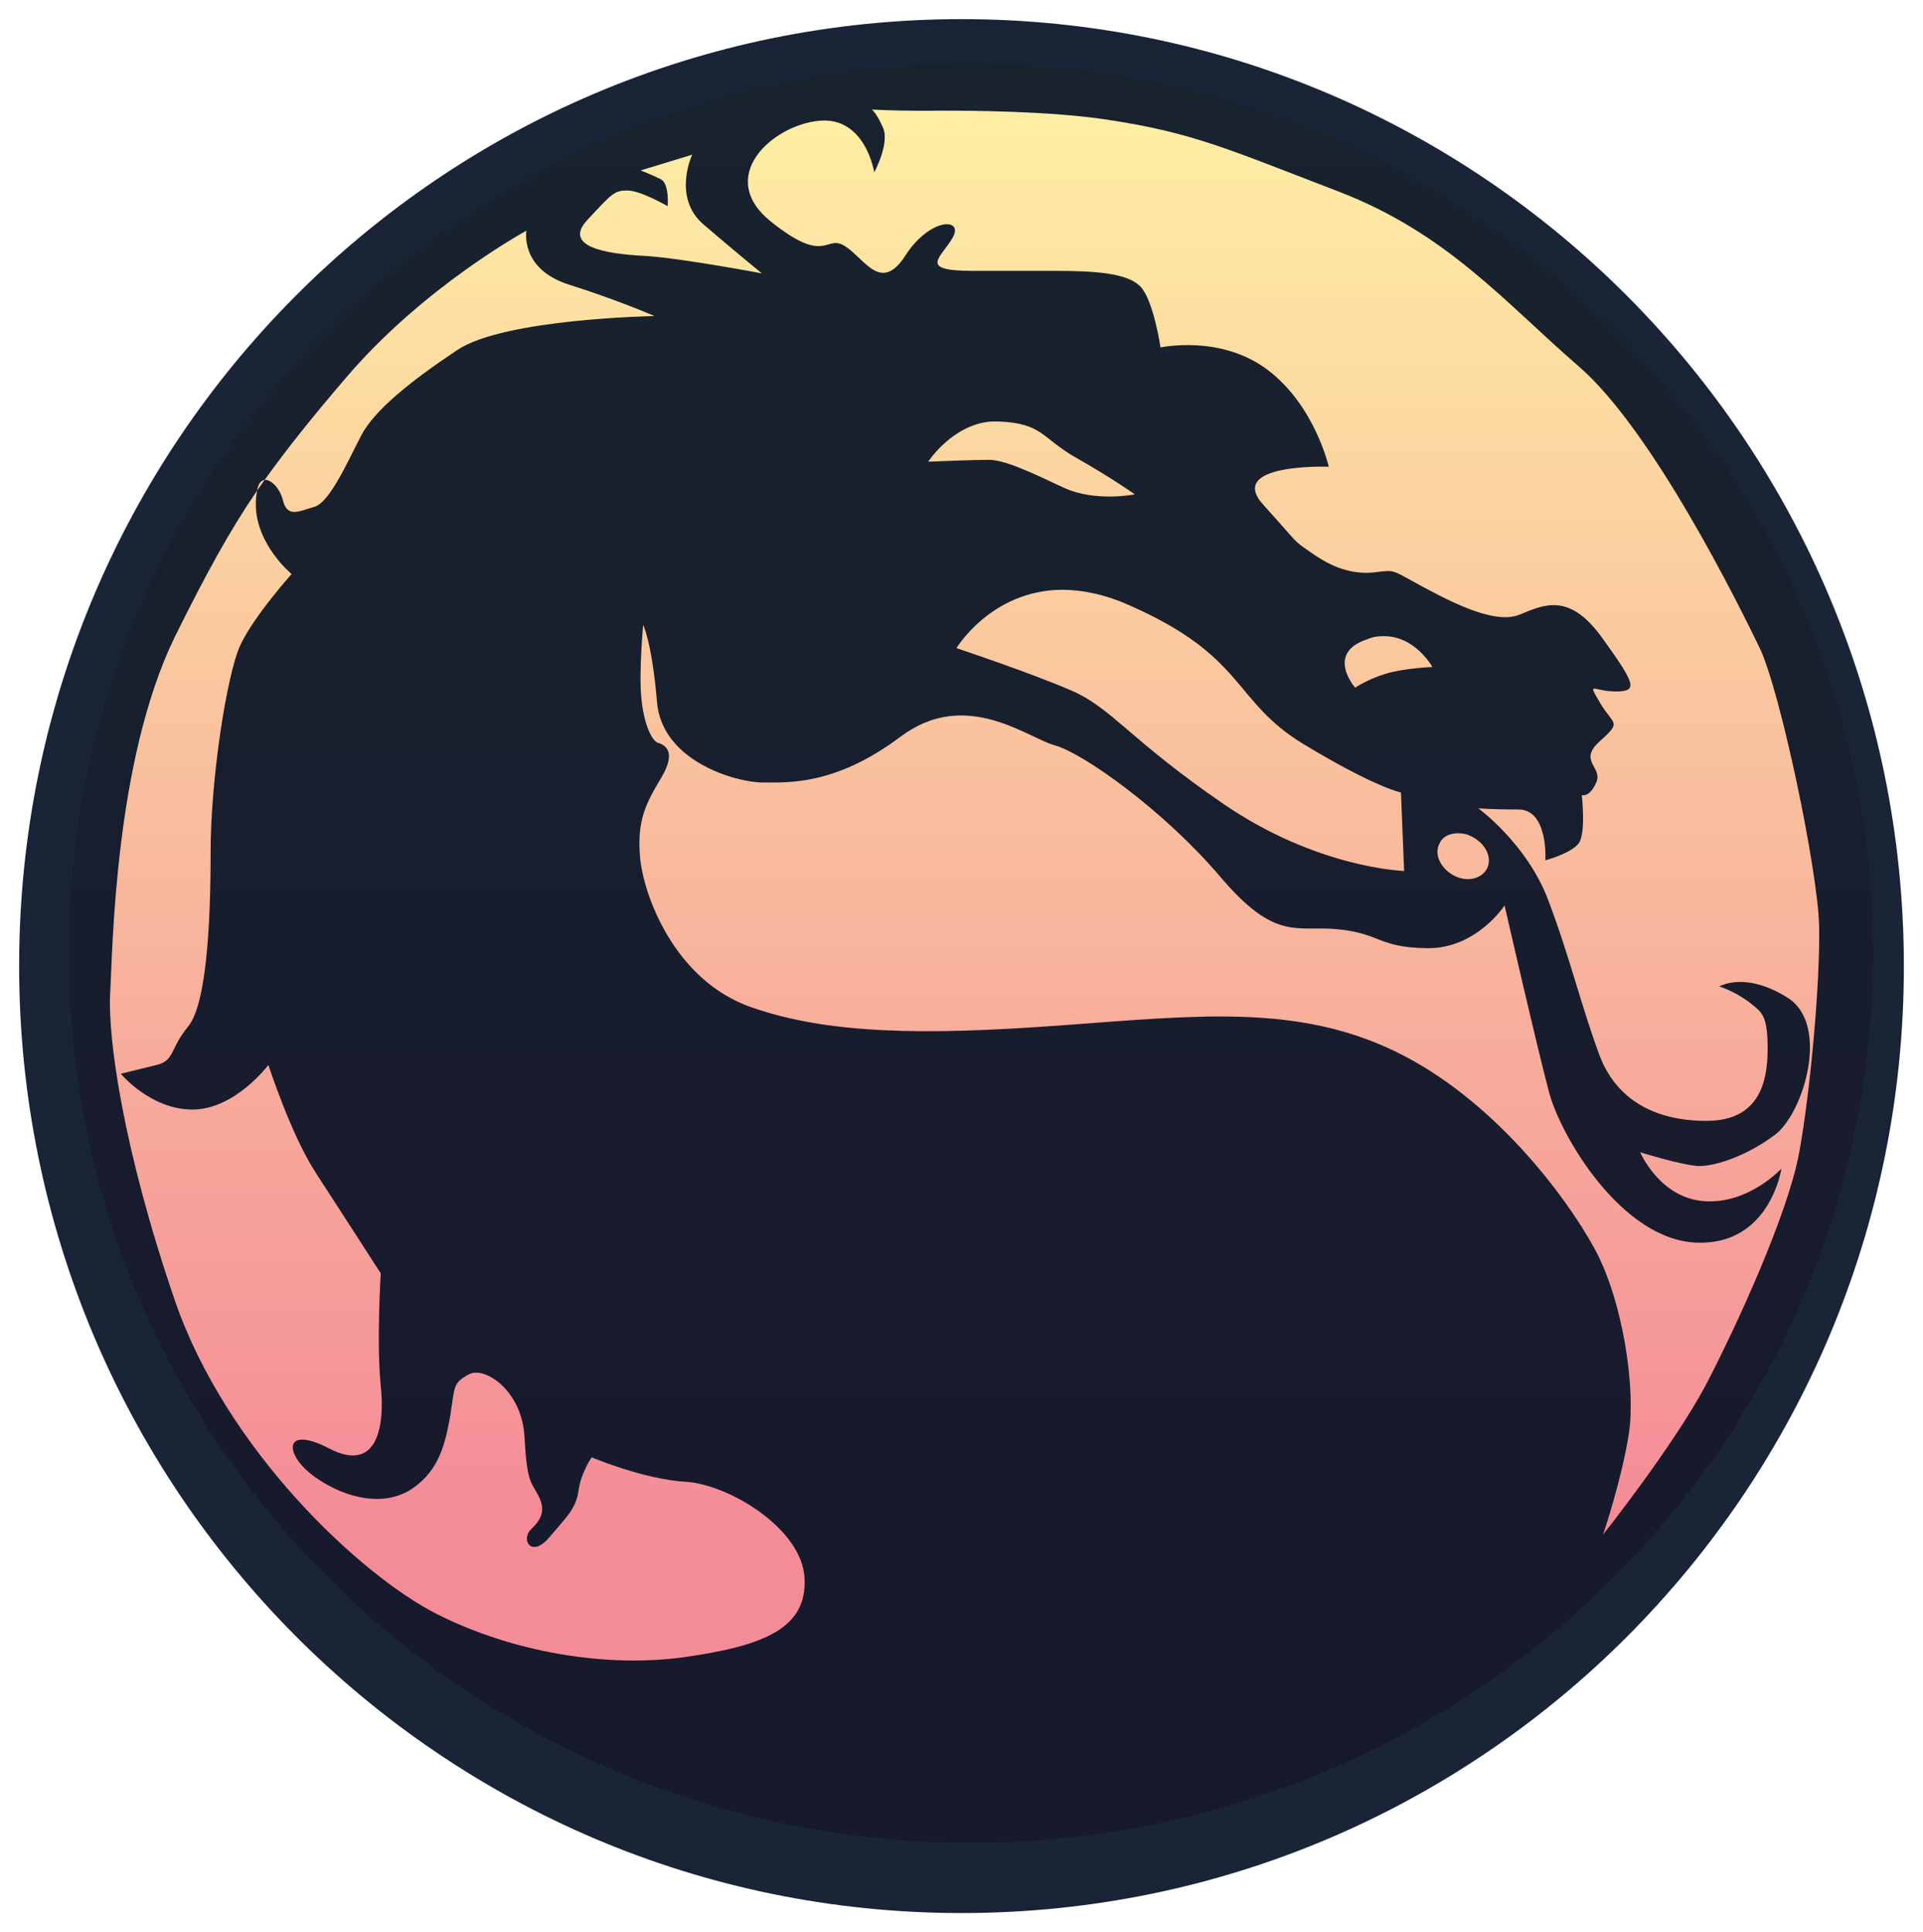
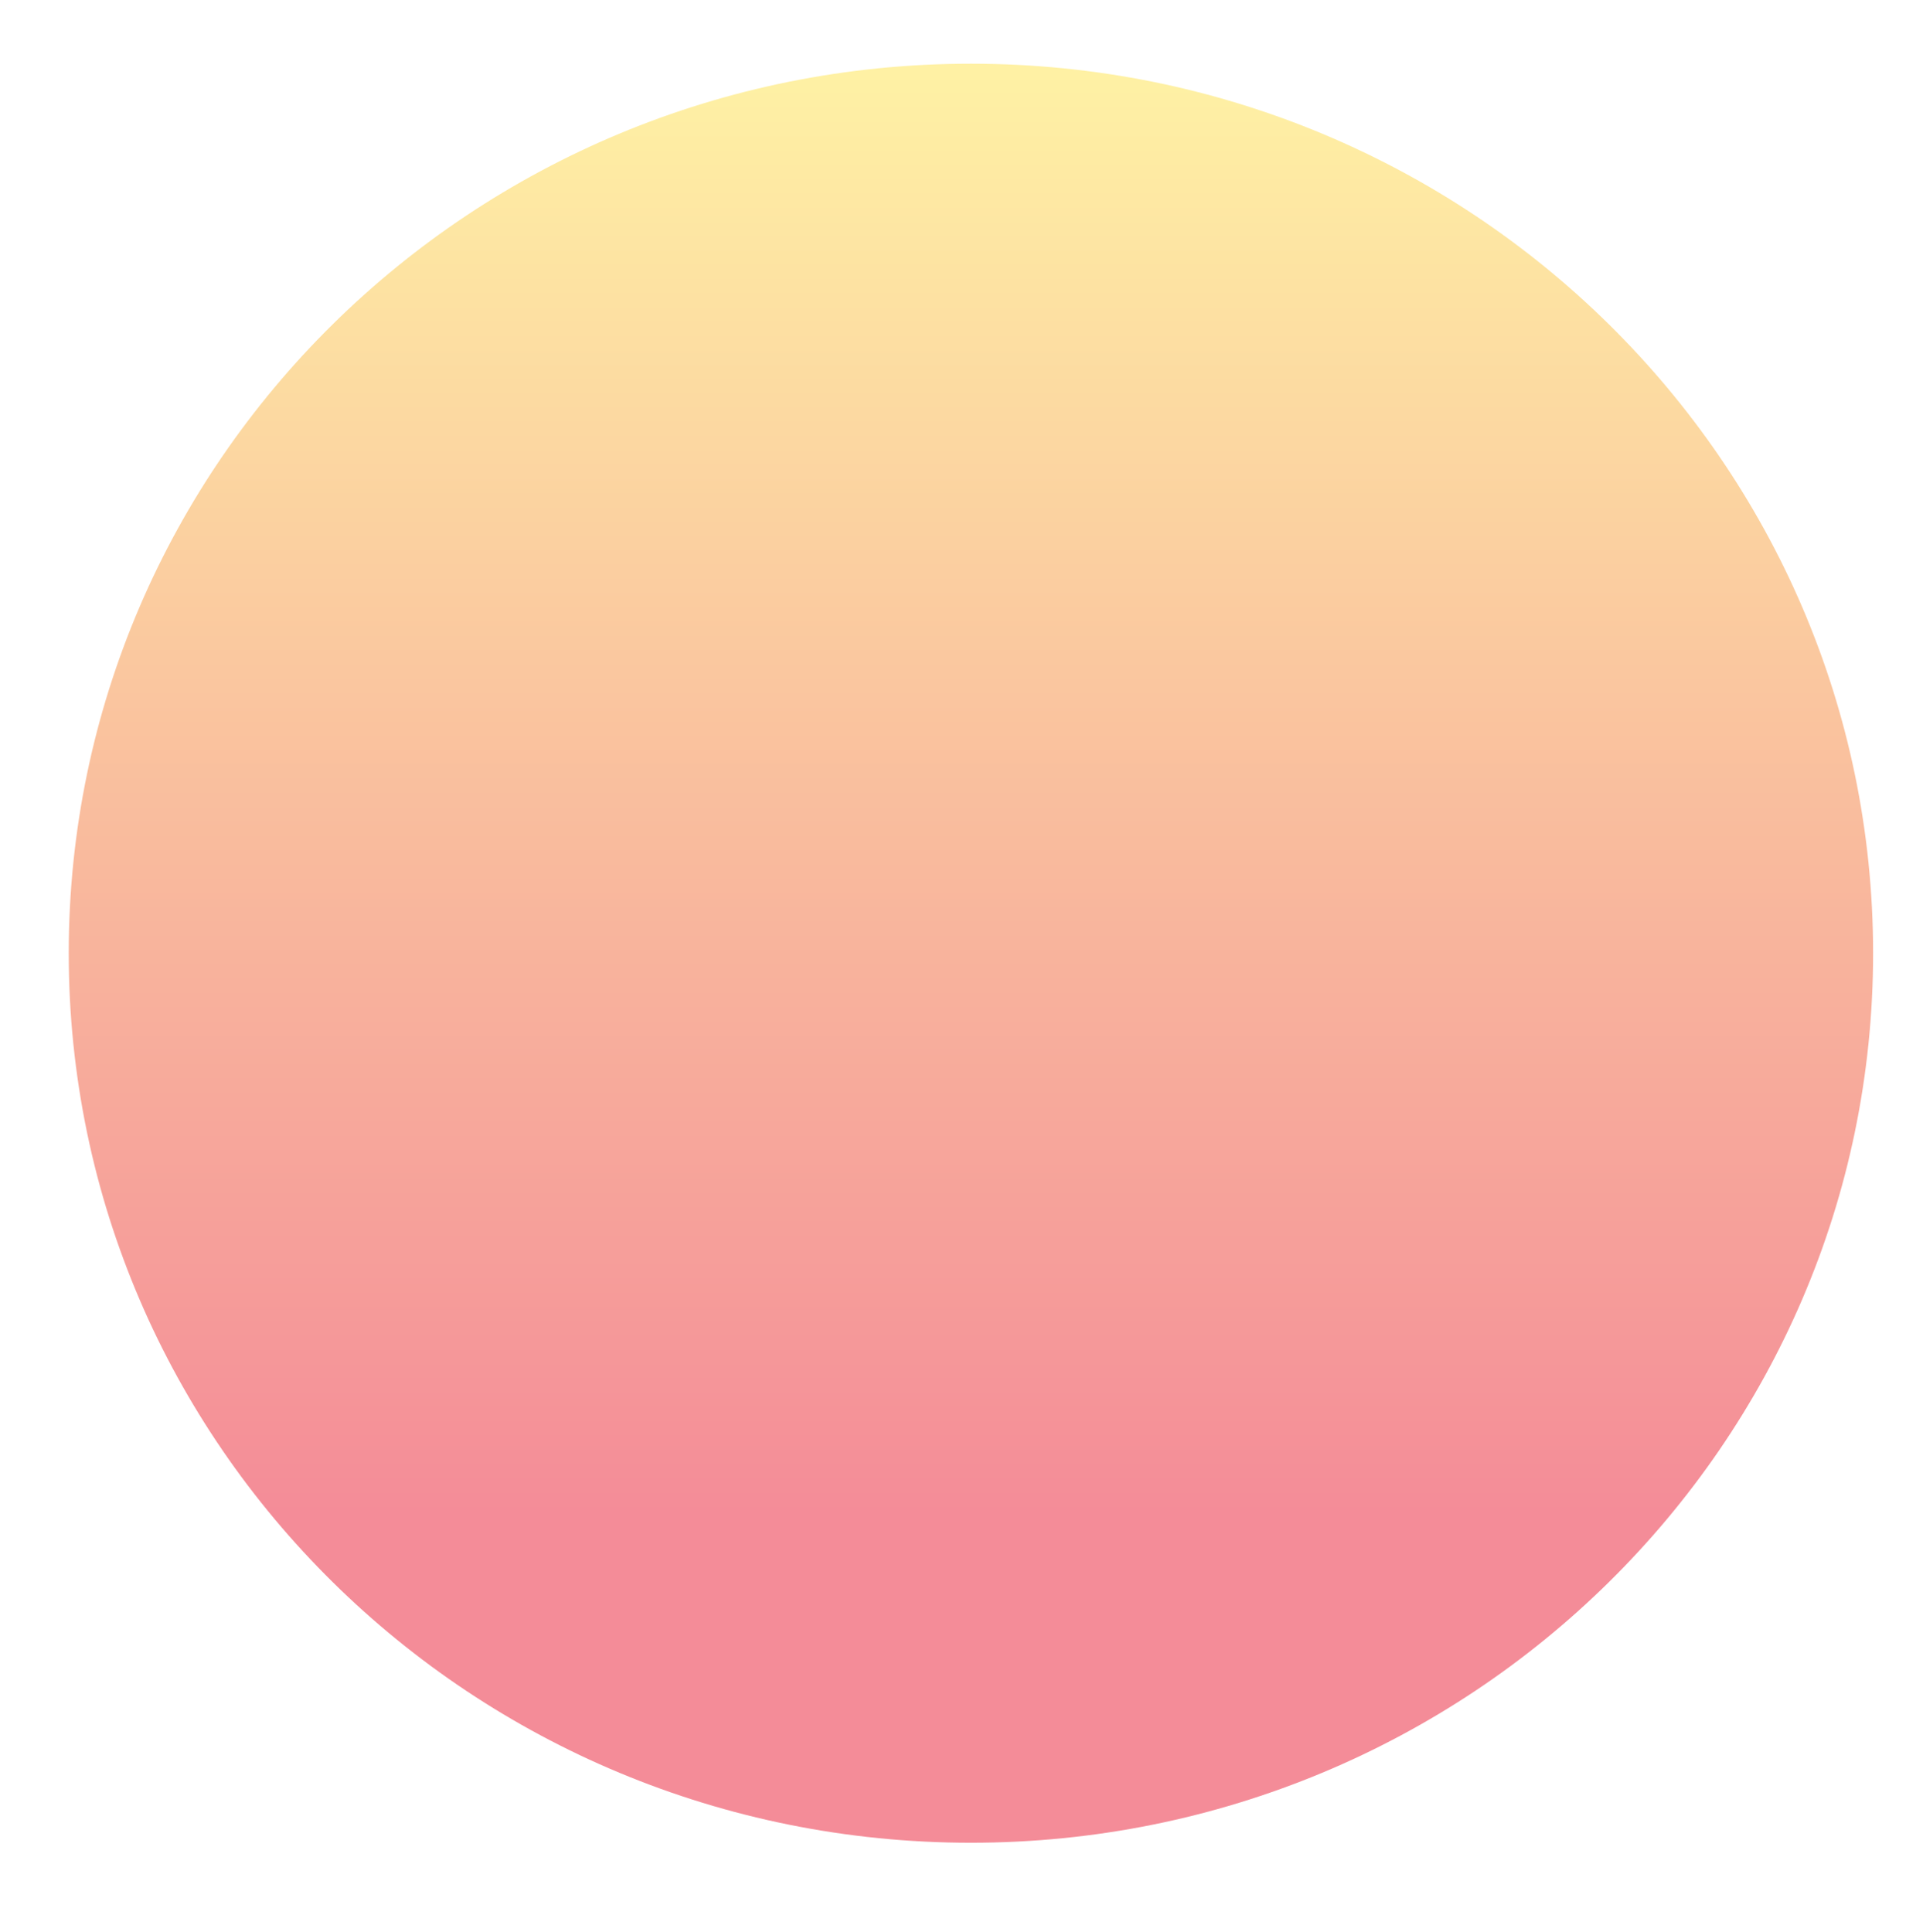
<svg xmlns="http://www.w3.org/2000/svg" width="402" height="404" viewBox="0 0 402 404" fill="none">
  <g filter="url(#filter0_d)">
    <path d="M391.569 195.294C391.569 297.928 307.178 381.269 202.969 381.269C98.76 381.269 14.368 298.059 14.368 195.294C14.368 92.528 98.76 9.318 202.969 9.318C307.178 9.318 391.569 92.66 391.569 195.294Z" fill="url(#paint0_linear)" fill-opacity="0.5" />
-     <path d="M201 0C92.197 0 4 88.591 4 197.919C4 307.247 92.197 395.969 201 395.969C309.803 395.969 398 307.378 398 198.05C398 88.722 309.803 0 201 0ZM192.994 19.162C203.625 19.031 219.899 19.293 231.318 20.999C249.561 23.756 256.648 27.168 279.616 35.961C302.584 44.755 314.528 59.192 330.015 72.579C345.502 85.966 363.482 122.452 367.813 131.377C372.145 140.302 380.019 177.969 380.282 189.519C380.544 201.069 378.444 224.43 376.082 237.161C373.72 249.761 363.351 272.598 356.658 285.46C349.833 298.322 335.133 316.827 335.133 316.827C335.133 316.827 339.071 305.147 340.514 295.697C341.958 286.378 339.333 268.004 333.296 256.979C327.258 245.955 312.034 225.612 291.56 215.768C271.085 205.925 250.348 208.287 221.737 210.387C193.125 212.487 173.176 212.225 157.033 206.581C140.889 200.937 134.458 182.957 133.802 175.213C133.146 167.47 134.983 164.057 138.264 158.545C141.546 153.033 138.921 151.72 137.608 151.326C136.296 150.933 134.59 147.52 134.065 141.877C133.54 136.233 134.458 126.652 134.458 126.652C134.458 126.652 136.296 130.327 137.346 142.796C138.396 155.264 154.014 159.595 159.395 159.595C164.776 159.595 174.62 160.251 188.269 150.014C201.919 139.777 214.781 150.277 220.556 151.851C226.33 153.426 243.261 165.37 255.073 179.282C266.754 193.063 271.085 189.388 279.879 190.306C288.672 191.225 288.147 194.113 298.384 194.244C308.622 194.375 314.528 185.319 314.528 185.319C314.528 185.319 321.352 215.112 323.846 224.43C326.34 233.749 339.071 255.142 354.558 255.798C370.045 256.454 372.407 240.311 372.407 240.311C372.407 240.311 365.582 247.792 356.264 247.136C346.945 246.48 342.877 236.899 342.877 236.899C342.877 236.899 352.064 239.786 355.345 239.786C358.626 239.786 365.189 237.686 371.095 233.224C377.001 228.762 382.644 210.256 373.72 204.612C364.795 198.969 359.414 202.25 359.414 202.25C359.414 202.25 362.17 203.037 365.32 205.269C368.338 207.631 369.52 208.025 369.52 215.374C369.52 222.724 367.42 230.205 357.051 230.336C346.683 230.468 338.021 226.399 334.346 216.556C330.671 206.712 328.046 195.688 323.584 184.007C319.121 172.326 309.015 164.976 309.015 164.976C309.015 164.976 311.115 165.239 317.415 165.239C323.715 165.239 323.059 175.869 323.059 175.869C323.059 175.869 328.44 174.426 330.015 172.326C331.59 170.226 330.671 162.22 330.671 162.22C330.671 162.22 332.246 162.876 333.69 159.595C335.133 156.314 329.752 155.133 334.477 150.933C339.202 146.733 337.233 147.652 334.477 142.927C331.721 138.202 333.033 140.564 337.758 140.564C342.483 140.564 341.958 139.121 334.871 129.277C327.783 119.434 322.271 122.715 317.546 124.552C312.821 126.39 304.947 122.715 297.859 118.909C290.772 115.103 291.822 115.103 287.622 115.628C283.422 116.153 279.223 115.103 274.498 111.821C269.773 108.54 272.135 110.378 264.129 101.584C256.123 92.791 277.779 93.578 277.779 93.578C277.779 93.578 274.891 80.847 265.048 73.367C255.205 65.885 242.605 68.642 242.605 68.642C242.605 68.642 241.161 58.798 238.405 55.911C235.649 53.023 228.562 52.63 220.556 52.63H203.362C191.682 52.63 196.8 49.873 199.163 45.674C201.525 41.474 194.438 41.474 189.319 49.348C184.201 57.354 180.919 50.267 176.72 47.511C172.52 44.755 172.913 51.711 161.232 42.392C149.552 33.074 161.233 22.312 171.076 21.262C180.919 20.212 182.757 32.024 182.757 32.024C182.757 32.024 186.038 25.987 184.594 22.706C183.151 19.424 182.232 18.899 182.232 18.899C182.232 18.899 186.563 19.162 192.994 19.162ZM144.696 28.349C144.696 28.349 140.496 37.274 147.058 42.917C153.62 48.561 159.264 53.155 159.264 53.155C159.264 53.155 141.939 49.873 134.458 49.48C126.977 49.086 117.528 47.642 122.777 41.999C128.027 36.355 128.421 35.83 131.177 35.83C133.933 35.83 139.577 39.111 139.577 39.111C139.577 39.111 139.971 34.386 138.133 33.468C136.296 32.549 133.933 31.63 133.933 31.63L144.696 28.349ZM110.047 44.23C110.047 44.23 108.603 52.236 118.971 55.517C129.34 58.798 136.821 62.079 136.821 62.079C136.821 62.079 105.453 62.604 95.61 69.167C85.766 75.729 78.285 81.766 75.529 87.016C72.773 92.266 68.967 101.059 65.686 101.978C62.404 102.897 60.042 104.34 59.123 100.534C58.598 98.303 56.761 96.203 55.317 96.335C54.792 97.122 54.267 97.778 53.742 98.566C53.611 99.353 53.48 100.141 53.48 101.453C53.48 109.853 60.961 116.021 60.961 116.021C60.961 116.021 52.955 124.946 50.199 130.983C47.442 137.021 44.03 158.676 44.03 174.163C44.03 189.65 43.111 206.056 39.305 210.65C35.499 215.243 36.549 217.737 32.743 218.656L25.262 220.493C25.262 220.493 31.43 227.974 40.224 227.974C49.149 227.974 56.105 218.656 56.105 218.656C56.105 218.656 60.829 233.224 65.948 241.099C71.067 248.973 79.598 262.229 79.598 262.229C79.598 262.229 78.679 276.797 79.598 285.722C80.516 294.647 78.679 303.965 68.835 298.847C58.992 293.728 59.386 300.29 65.948 304.884C72.51 309.478 80.516 311.053 86.16 307.247C91.803 303.44 93.116 297.797 94.166 291.759C95.085 285.722 94.691 285.197 97.972 283.36C101.253 281.522 109.128 286.641 109.653 296.484C110.178 306.328 111.097 305.803 112.54 308.69C113.984 311.446 113.459 313.415 111.097 315.646C108.734 317.877 111.097 321.815 114.771 317.484C118.446 313.153 120.415 311.446 120.94 307.64C121.465 303.834 123.696 300.684 123.696 300.684C123.696 300.684 134.458 305.278 143.383 305.803C152.308 306.328 167.795 315.646 168.189 326.015C168.714 336.383 159.789 340.058 143.383 342.42C126.977 344.783 107.29 341.502 91.41 333.496C75.529 325.49 47.311 299.241 36.549 267.873C25.787 236.505 22.506 213.012 23.031 203.694C23.556 194.375 23.949 155.001 36.549 129.146C43.242 115.628 48.099 106.834 53.742 98.566C54.005 97.122 54.53 96.466 55.317 96.335C60.042 89.772 65.161 83.341 72.248 75.073C88.522 55.911 110.047 44.23 110.047 44.23ZM207.169 84.129C207.694 84.129 208.219 84.129 208.875 84.129C218.062 84.522 217.799 87.672 225.018 91.741C232.237 95.809 237.224 99.353 237.224 99.353C237.224 99.353 228.955 101.059 222.262 97.909C215.568 94.76 210.056 92.135 206.644 92.135C203.231 92.135 194.044 92.528 194.044 92.528C194.044 92.528 199.031 84.785 207.169 84.129ZM221.999 119.302C226.068 119.302 230.924 120.221 236.174 122.584C260.586 133.346 257.567 142.533 272.529 151.589C287.491 160.645 292.872 161.695 292.872 161.695L293.528 178.101C293.528 178.101 275.416 177.576 255.73 164.057C236.043 150.539 232.499 144.108 224.099 140.433C215.7 136.758 199.95 131.508 199.95 131.508C199.95 131.508 207.169 119.434 221.999 119.302ZM288.935 129.015C295.76 128.752 299.434 135.446 299.434 135.446C299.434 135.446 293.397 135.708 289.591 136.889C285.785 138.071 283.291 139.777 283.291 139.777C283.291 139.777 276.991 132.558 285.785 129.671C286.966 129.146 288.016 129.015 288.935 129.015ZM304.29 170.226C304.553 170.226 304.684 170.226 304.947 170.226C305.997 170.226 307.047 170.488 308.097 171.145C310.853 172.72 312.034 175.738 310.721 177.838C309.409 179.938 306.259 180.463 303.634 178.888C301.009 177.313 299.697 174.426 301.009 172.195C301.534 171.013 302.847 170.357 304.29 170.226Z" fill="#000E22" fill-opacity="0.9" />
  </g>
  <defs>
    <filter id="filter0_d" x="0" y="0" width="402" height="403.969" filterUnits="userSpaceOnUse" color-interpolation-filters="sRGB">
      <feFlood flood-opacity="0" result="BackgroundImageFix" />
      <feColorMatrix in="SourceAlpha" type="matrix" values="0 0 0 0 0 0 0 0 0 0 0 0 0 0 0 0 0 0 127 0" />
      <feOffset dy="4" />
      <feGaussianBlur stdDeviation="2" />
      <feColorMatrix type="matrix" values="0 0 0 0 0.918 0 0 0 0 0.102 0 0 0 0 0.192 0 0 0 1 0" />
      <feBlend mode="normal" in2="BackgroundImageFix" result="effect1_dropShadow" />
      <feBlend mode="normal" in="SourceGraphic" in2="effect1_dropShadow" result="shape" />
    </filter>
    <linearGradient id="paint0_linear" x1="202.896" y1="12.543" x2="202.896" y2="312.529" gradientUnits="userSpaceOnUse">
      <stop stop-color="#FFE34A" />
      <stop offset="1" stop-color="#EA1A31" />
    </linearGradient>
  </defs>
</svg>